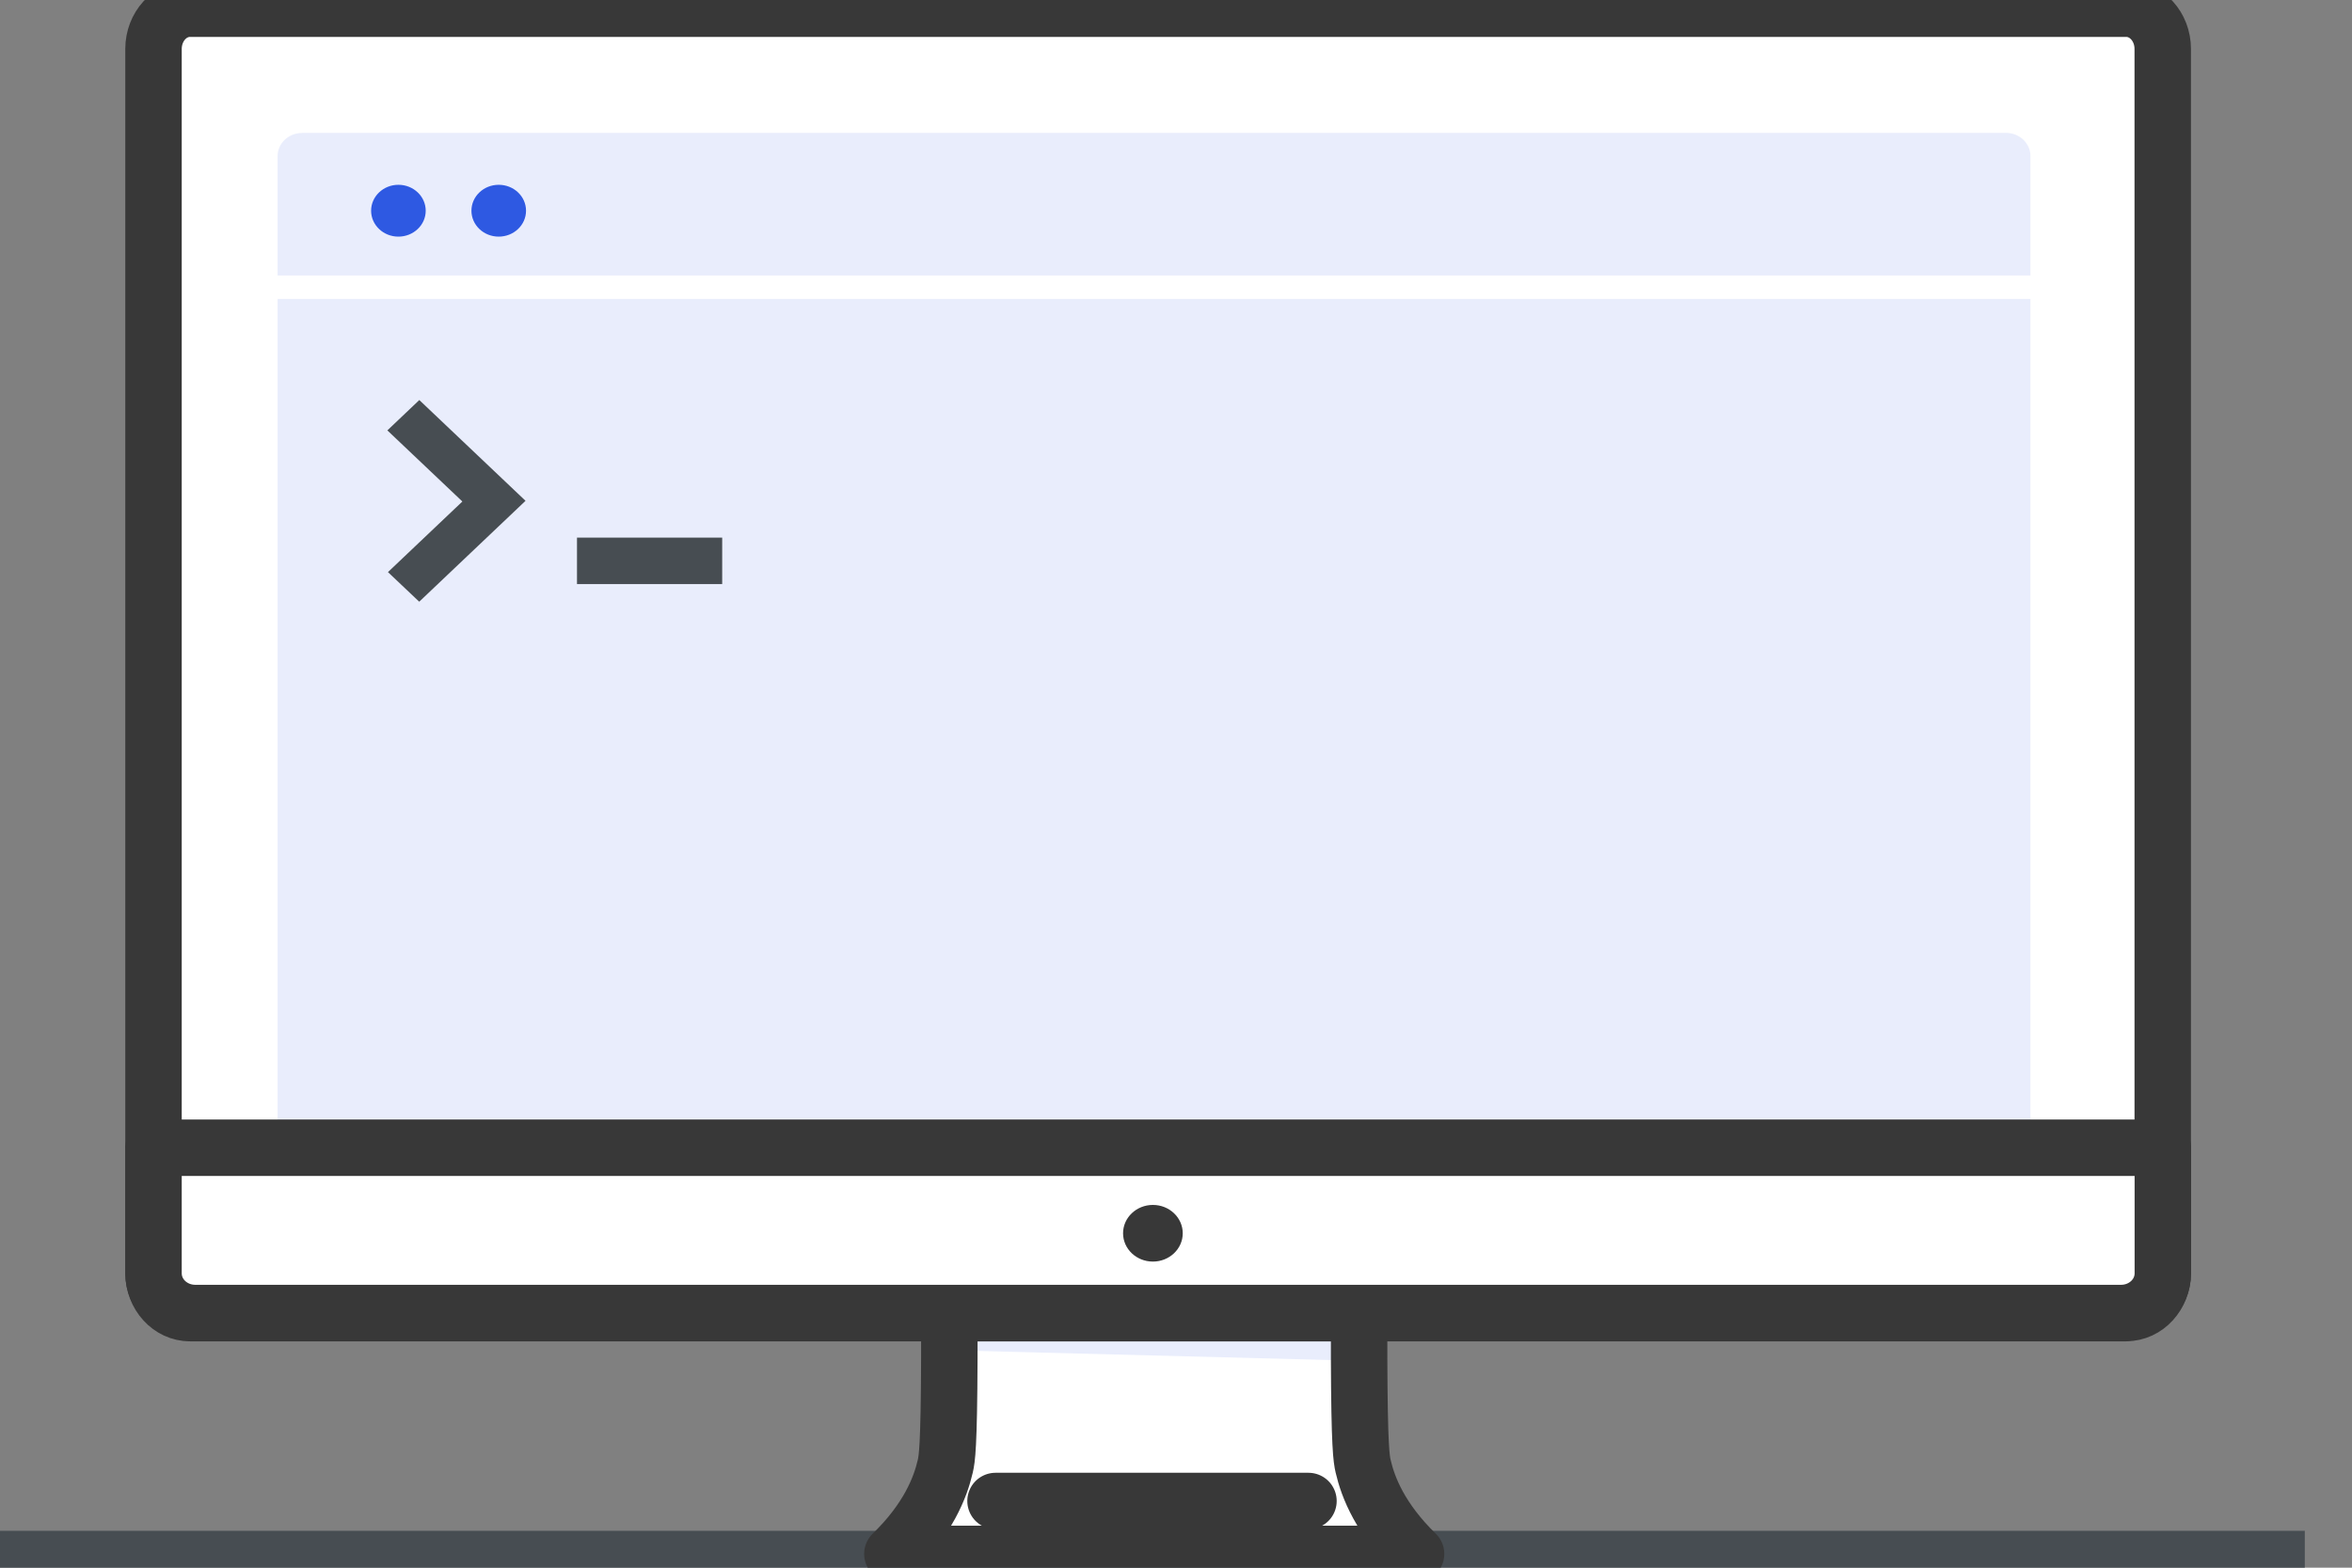
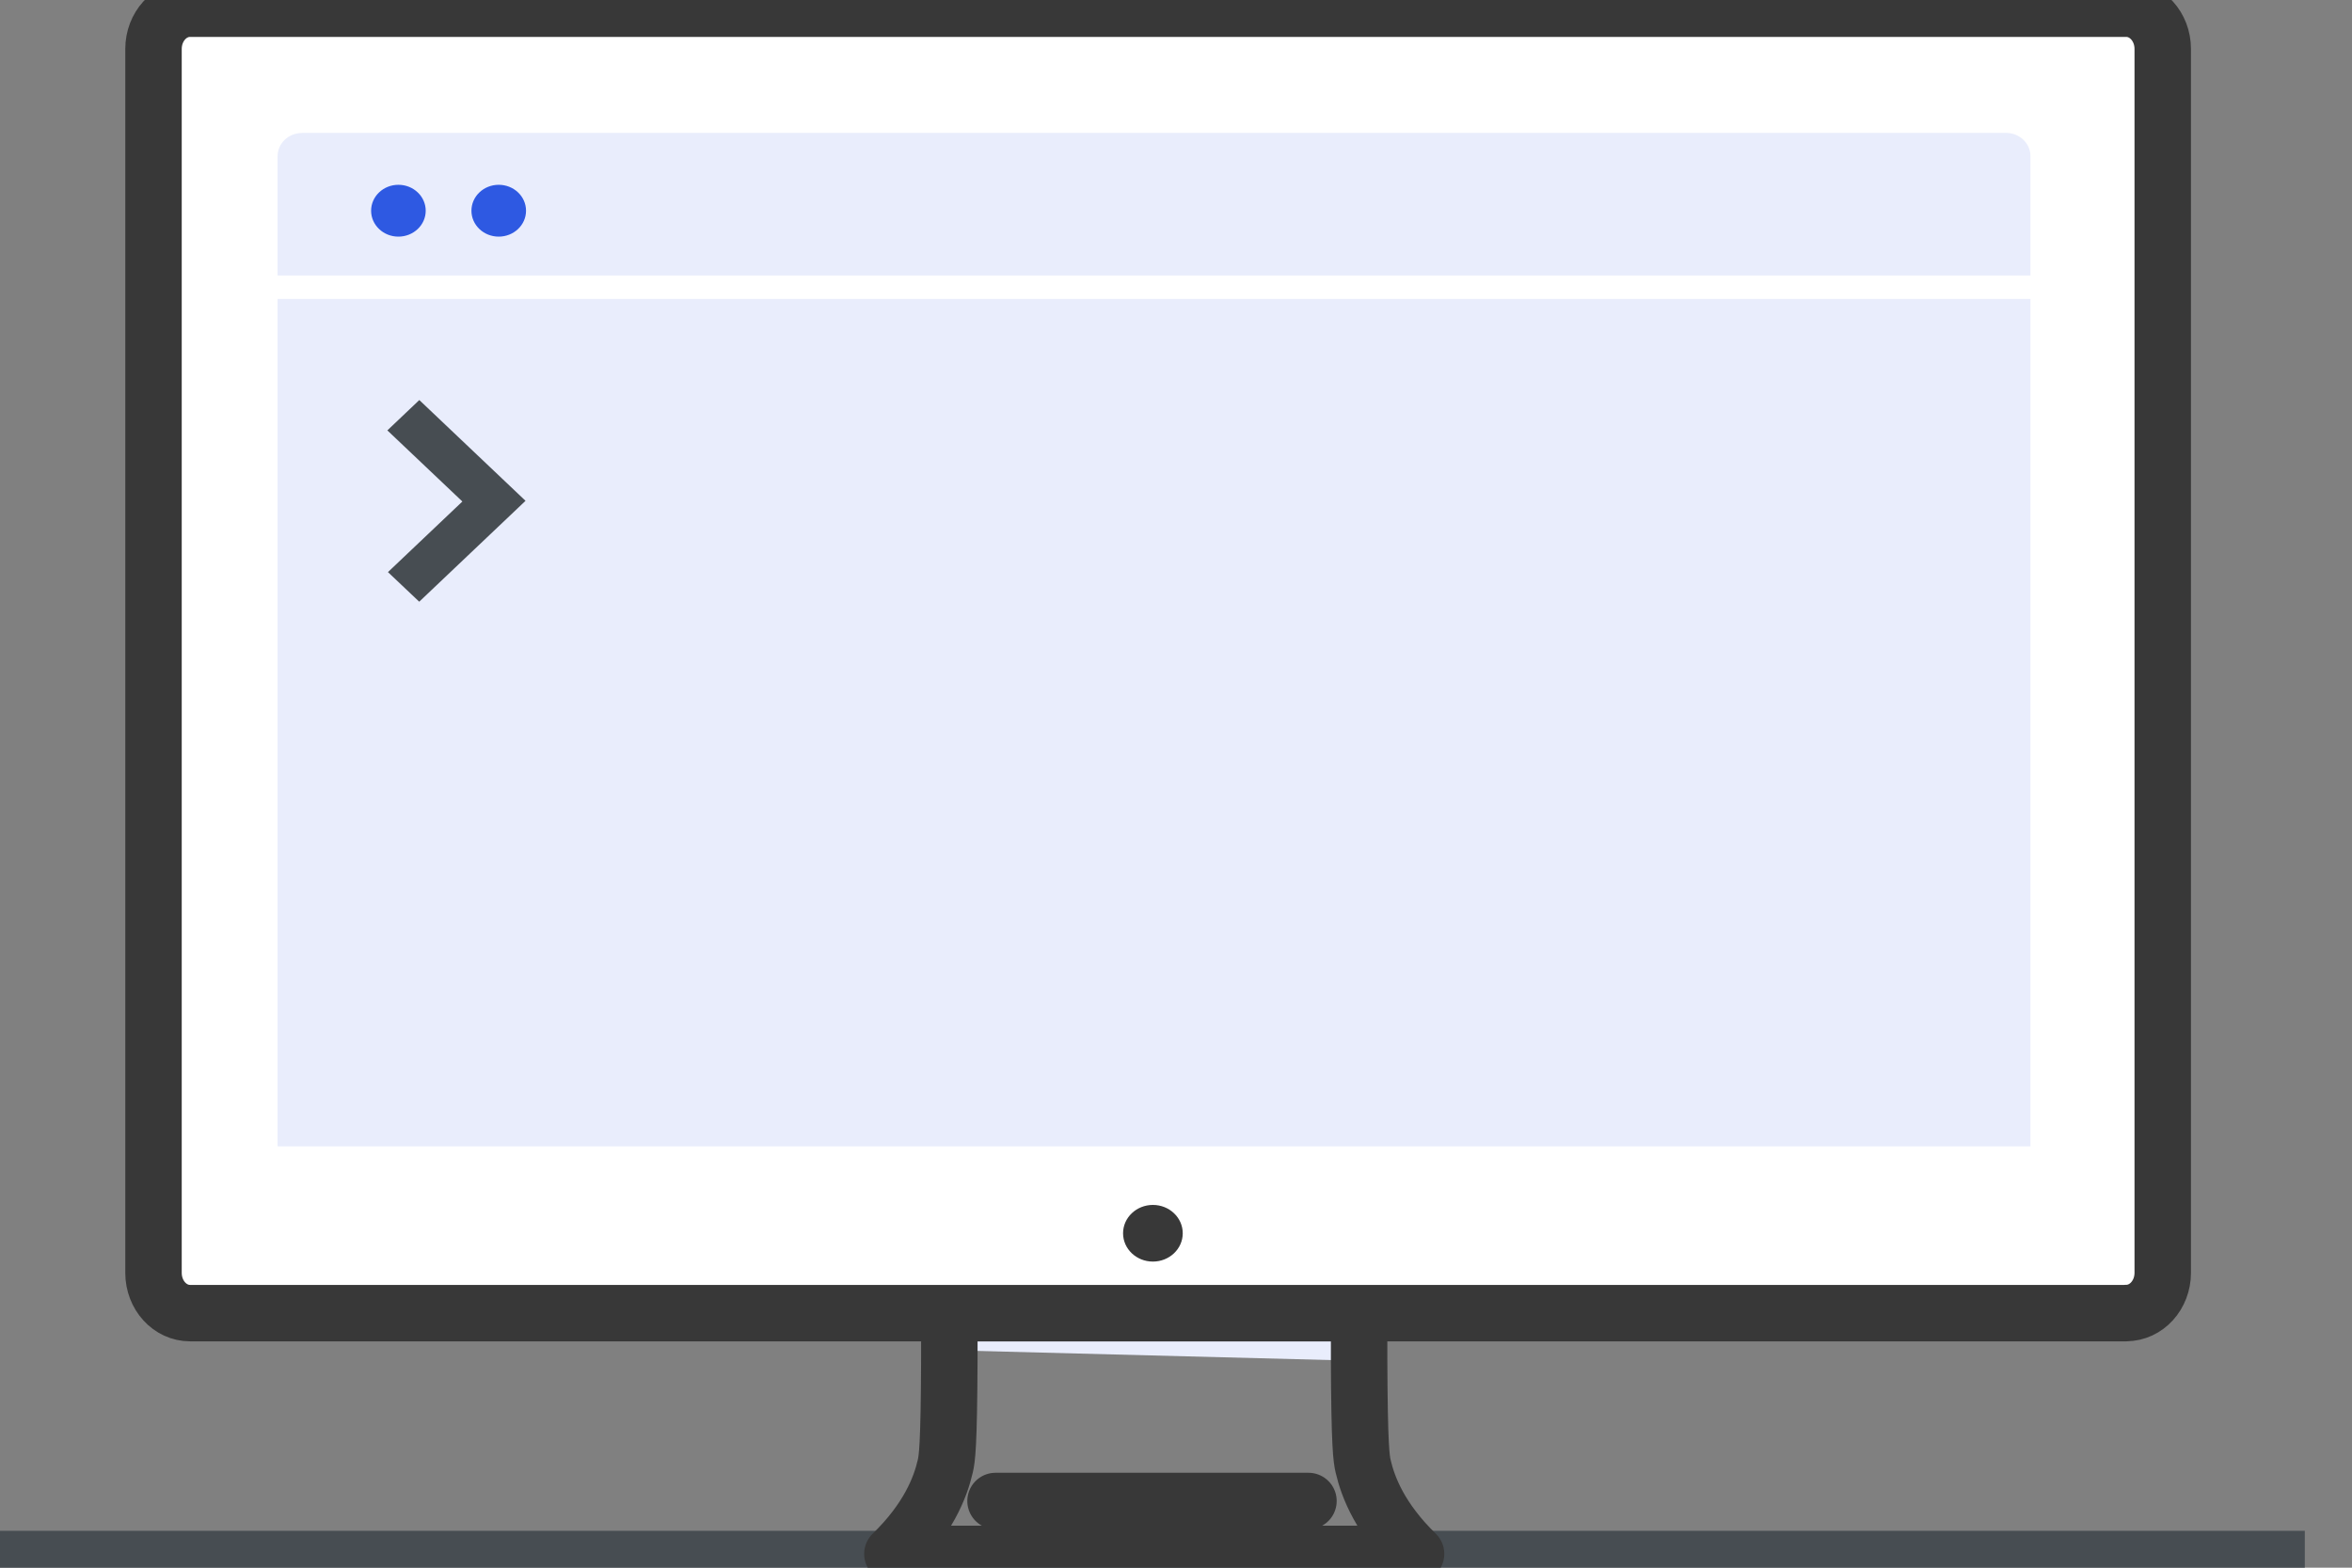
<svg xmlns="http://www.w3.org/2000/svg" width="75" height="50" viewBox="0 0 75 50" fill="none">
  <rect x="0" y="0" width="75" height="50" fill="#808080" stroke="none" />
  <g clip-path="url(#clip0_922_336)">
    <path d="M0 49.723H73.495" stroke="#474D52" stroke-width="1.8" stroke-miterlimit="10" />
-     <path d="M43.339 41.881C43.339 42.225 43.339 42.72 43.339 43.319C43.349 46.162 43.413 46.528 43.468 46.767C43.624 47.443 44.019 48.454 45.155 49.56H28.456C29.592 48.457 29.987 47.443 30.142 46.767C30.197 46.528 30.262 46.159 30.272 43.319C30.272 42.72 30.272 42.225 30.272 41.881H43.339Z" fill="white" />
    <path d="M30.275 41.881H43.339V43.402L30.275 43.064V41.881Z" fill="#E9EDFC" />
    <path d="M43.339 41.881C43.339 42.225 43.339 42.72 43.339 43.319C43.349 46.162 43.413 46.528 43.468 46.767C43.624 47.443 44.019 48.454 45.155 49.56H28.456C29.592 48.457 29.987 47.443 30.142 46.767C30.197 46.528 30.262 46.159 30.272 43.319C30.272 42.72 30.272 42.225 30.272 41.881H43.339Z" stroke="#383838" stroke-width="1.8" stroke-linecap="round" stroke-linejoin="round" />
    <path d="M67.799 41.881H6.061C5.417 41.881 4.895 41.307 4.895 40.597V1.561C4.895 0.851 5.417 0.277 6.061 0.277H67.799C68.444 0.277 68.965 0.851 68.965 1.561V40.594C68.965 41.304 68.444 41.878 67.799 41.878V41.881Z" fill="white" stroke="#383838" stroke-width="1.8" stroke-linecap="round" stroke-linejoin="round" />
    <path d="M31.745 47.873H41.724" stroke="#383838" stroke-width="1.8" stroke-linecap="round" stroke-linejoin="round" />
    <path d="M9.632 4.238H63.966C64.397 4.238 64.746 4.569 64.746 4.978V36.562H8.852V4.981C8.852 4.572 9.201 4.241 9.632 4.241V4.238Z" fill="#E9EDFC" />
-     <path d="M15.903 7.547C16.384 7.547 16.774 7.177 16.774 6.721C16.774 6.264 16.384 5.894 15.903 5.894C15.422 5.894 15.033 6.264 15.033 6.721C15.033 7.177 15.422 7.547 15.903 7.547Z" fill="#2E59E2" />
+     <path d="M15.903 7.547C16.384 7.547 16.774 7.177 16.774 6.721C16.774 6.264 16.384 5.894 15.903 5.894C15.422 5.894 15.033 6.264 15.033 6.721C15.033 7.177 15.422 7.547 15.903 7.547" fill="#2E59E2" />
    <path d="M12.704 7.547C13.185 7.547 13.575 7.177 13.575 6.721C13.575 6.264 13.185 5.894 12.704 5.894C12.223 5.894 11.834 6.264 11.834 6.721C11.834 7.177 12.223 7.547 12.704 7.547Z" fill="#2E59E2" />
    <path d="M65.274 8.786H8.059V9.535H65.274V8.786Z" fill="white" />
-     <path d="M68.968 36.605H4.895V40.612C4.895 41.313 5.491 41.878 6.229 41.878H67.634C68.373 41.878 68.968 41.313 68.968 40.612V36.605Z" fill="white" stroke="#383838" stroke-width="1.8" stroke-linecap="round" stroke-linejoin="round" />
    <path d="M36.763 40.237C37.289 40.237 37.715 39.833 37.715 39.334C37.715 38.835 37.289 38.43 36.763 38.43C36.238 38.43 35.812 38.835 35.812 39.334C35.812 39.833 36.238 40.237 36.763 40.237Z" fill="#383838" />
    <path d="M12.371 18.247L14.744 15.995L12.352 13.727L13.371 12.759L16.758 15.973L13.368 19.191L12.371 18.247Z" fill="#474D52" />
-     <path d="M23.029 17.147H18.399V18.628H23.029V17.147Z" fill="#474D52" />
  </g>
  <defs>
    <clipPath id="clip0_922_336">
      <rect width="74.55" height="50" fill="white" />
    </clipPath>
  </defs>
</svg>